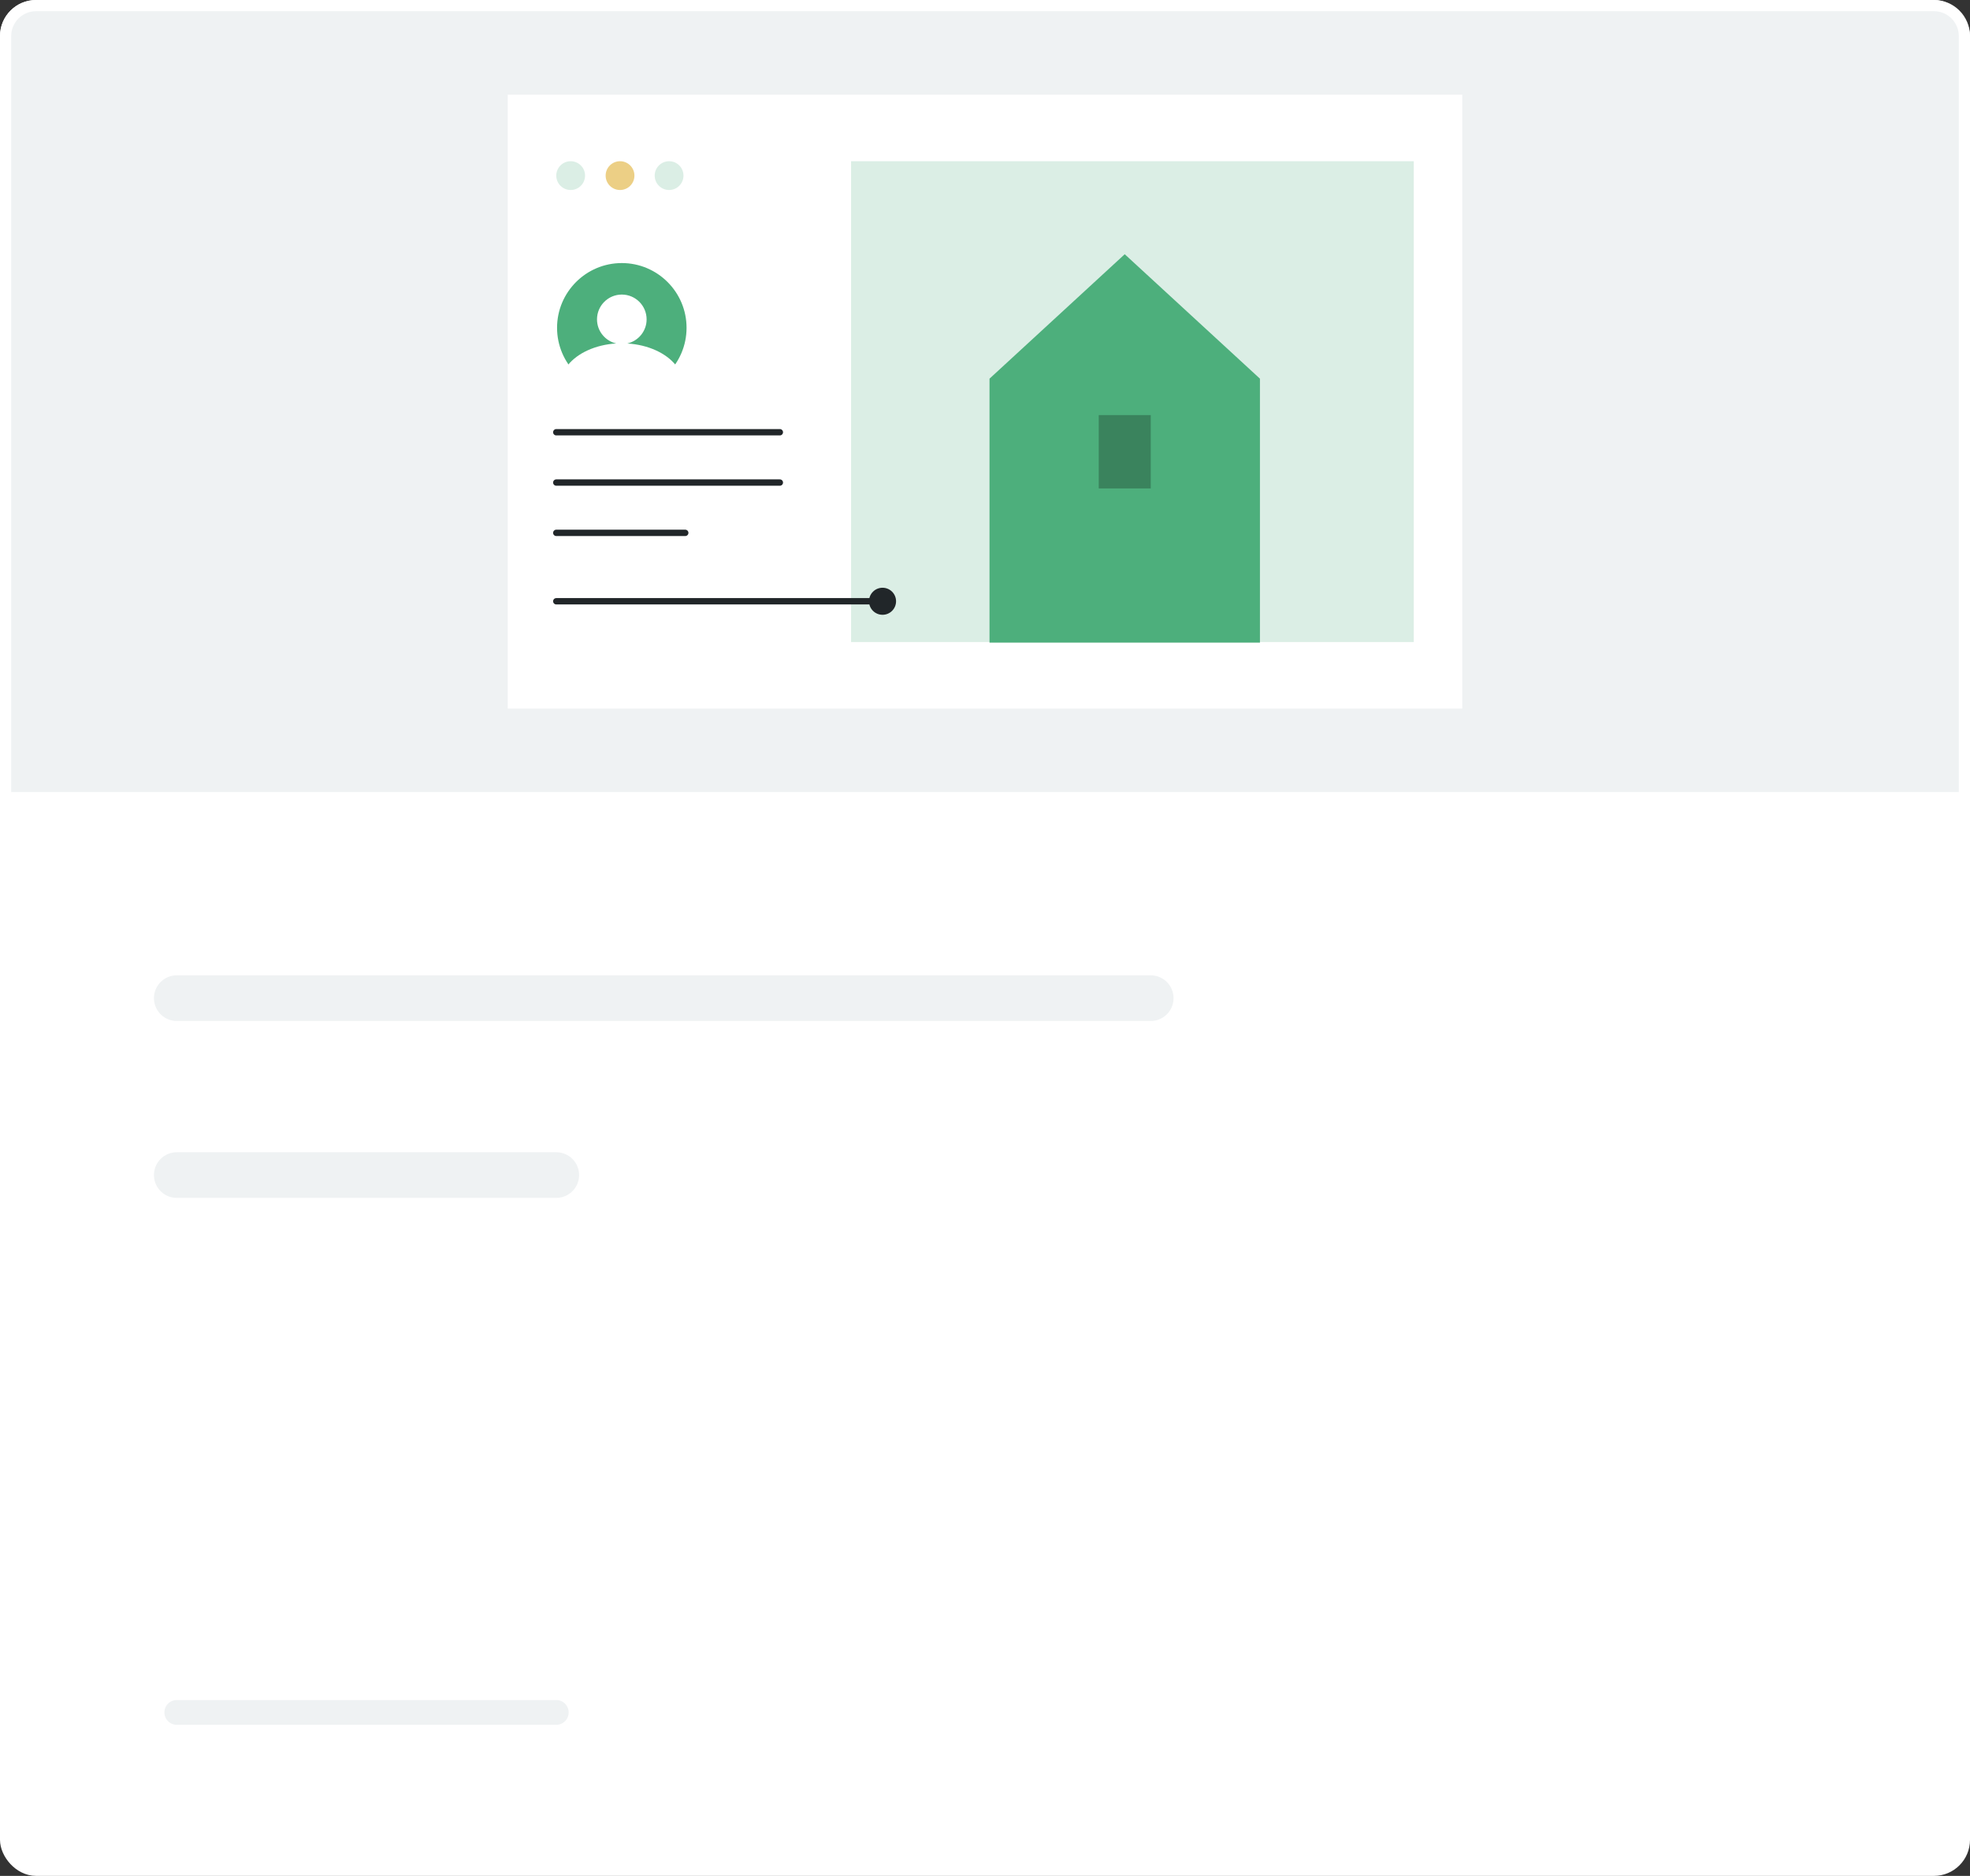
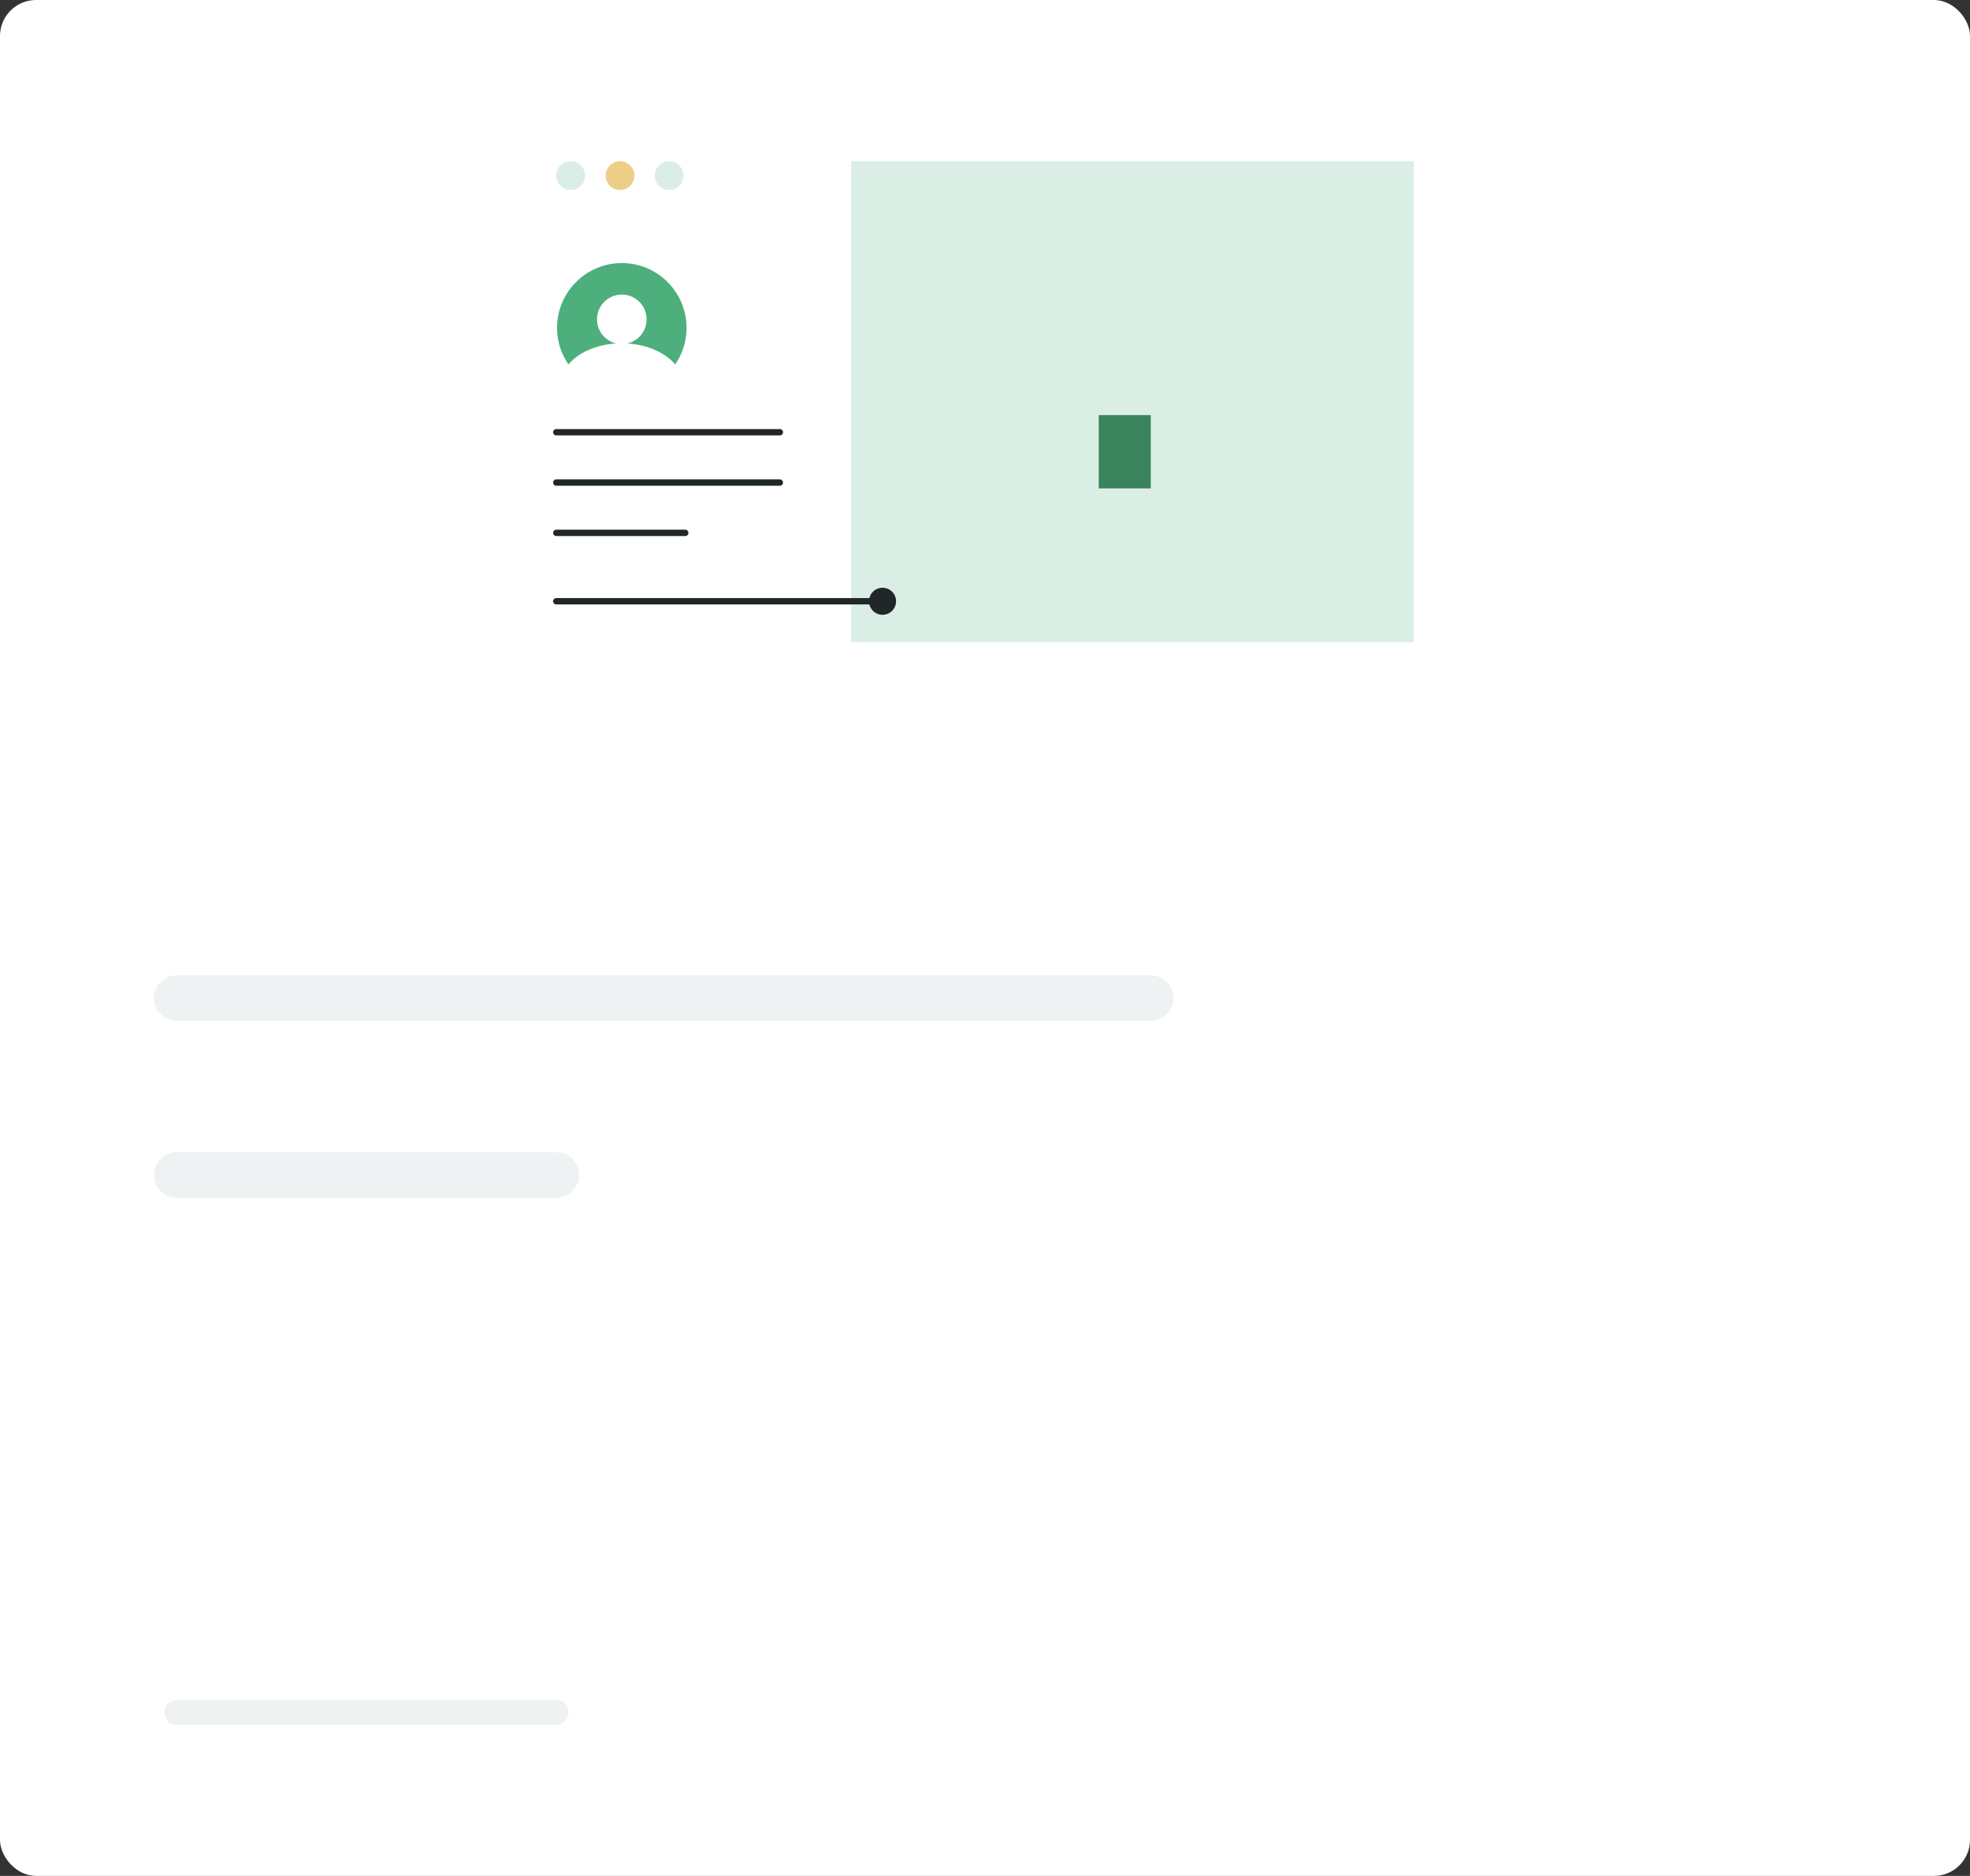
<svg xmlns="http://www.w3.org/2000/svg" id="Layer_2" viewBox="0 0 499.59 475.78">
  <rect x="0" y="0" width="499.59" height="475.78" fill="#333333" stroke="none" />
  <defs>
    <style>.cls-1{stroke-width:11.58px;}.cls-1,.cls-2,.cls-3,.cls-4,.cls-5,.cls-6{stroke-miterlimit:10;}.cls-1,.cls-5,.cls-6{fill:none;stroke-linecap:round;}.cls-1,.cls-6{stroke:#eff2f3;}.cls-7{fill:#eccf85;}.cls-8,.cls-4{fill:#fff;}.cls-9{fill:#dbeee5;}.cls-10{fill:#212629;}.cls-11{fill:#3a835d;}.cls-12,.cls-2{fill:#4daf7c;}.cls-2{stroke-width:.4px;}.cls-2,.cls-3,.cls-4{stroke:#fff;}.cls-3{fill:#eff2f3;}.cls-3,.cls-4{stroke-width:2.84px;}.cls-5{stroke:#212629;stroke-width:1.61px;}.cls-6{stroke-width:6.28px;}</style>
  </defs>
  <g id="Layer_1-2">
    <g>
      <rect class="cls-4" x="1.42" y="1.42" width="496.75" height="472.94" rx="7.72" ry="7.72" />
-       <path class="cls-3" d="M9.14,1.42H490.45c4.26,0,7.72,3.46,7.72,7.72V202.31H1.42V9.14C1.42,4.88,4.88,1.42,9.14,1.42Z" />
      <g>
        <rect class="cls-8" x="128.76" y="24.02" width="242.07" height="155.7" />
        <g>
          <rect class="cls-9" x="215.83" y="40.89" width="142.7" height="121.95" />
          <g>
-             <polygon class="cls-12" points="285.23 64.48 250.94 96.04 250.94 162.98 319.52 162.98 319.52 96.04 285.23 64.48" />
            <rect class="cls-11" x="278.64" y="105.28" width="13.19" height="18.6" />
          </g>
        </g>
        <line class="cls-5" x1="141.07" y1="152.5" x2="223.81" y2="152.5" />
        <g>
          <line class="cls-5" x1="141.07" y1="109.63" x2="197.77" y2="109.63" />
          <line class="cls-5" x1="141.07" y1="122.39" x2="197.77" y2="122.39" />
          <line class="cls-5" x1="141.07" y1="135.15" x2="173.78" y2="135.15" />
        </g>
        <g>
          <path class="cls-2" d="M157.69,99.76c-9.16,0-16.62-7.45-16.62-16.62s7.45-16.62,16.62-16.62,16.62,7.45,16.62,16.62-7.45,16.62-16.62,16.62Z" />
          <path class="cls-8" d="M159.12,87.11c2.78-.65,4.86-3.13,4.86-6.11,0-3.47-2.82-6.29-6.29-6.29s-6.29,2.82-6.29,6.29c0,2.98,2.08,5.47,4.86,6.11-5.28,.33-9.8,2.45-12.23,5.47,0,0,0,0,0,0,3,4.33,8,7.18,13.66,7.18s10.65-2.85,13.66-7.17c0,0,0,0,0,0-2.43-3.02-6.95-5.14-12.23-5.47Z" />
        </g>
        <circle class="cls-10" cx="223.81" cy="152.5" r="3.43" />
        <g>
          <circle class="cls-9" cx="169.68" cy="44.54" r="3.65" />
          <circle class="cls-7" cx="157.24" cy="44.54" r="3.65" />
          <circle class="cls-9" cx="144.72" cy="44.54" r="3.65" />
        </g>
      </g>
      <line class="cls-1" x1="44.83" y1="253.16" x2="291.82" y2="253.16" />
      <line class="cls-1" x1="44.83" y1="298.03" x2="141.07" y2="298.03" />
      <line class="cls-6" x1="44.83" y1="434.32" x2="141.07" y2="434.32" />
    </g>
  </g>
</svg>